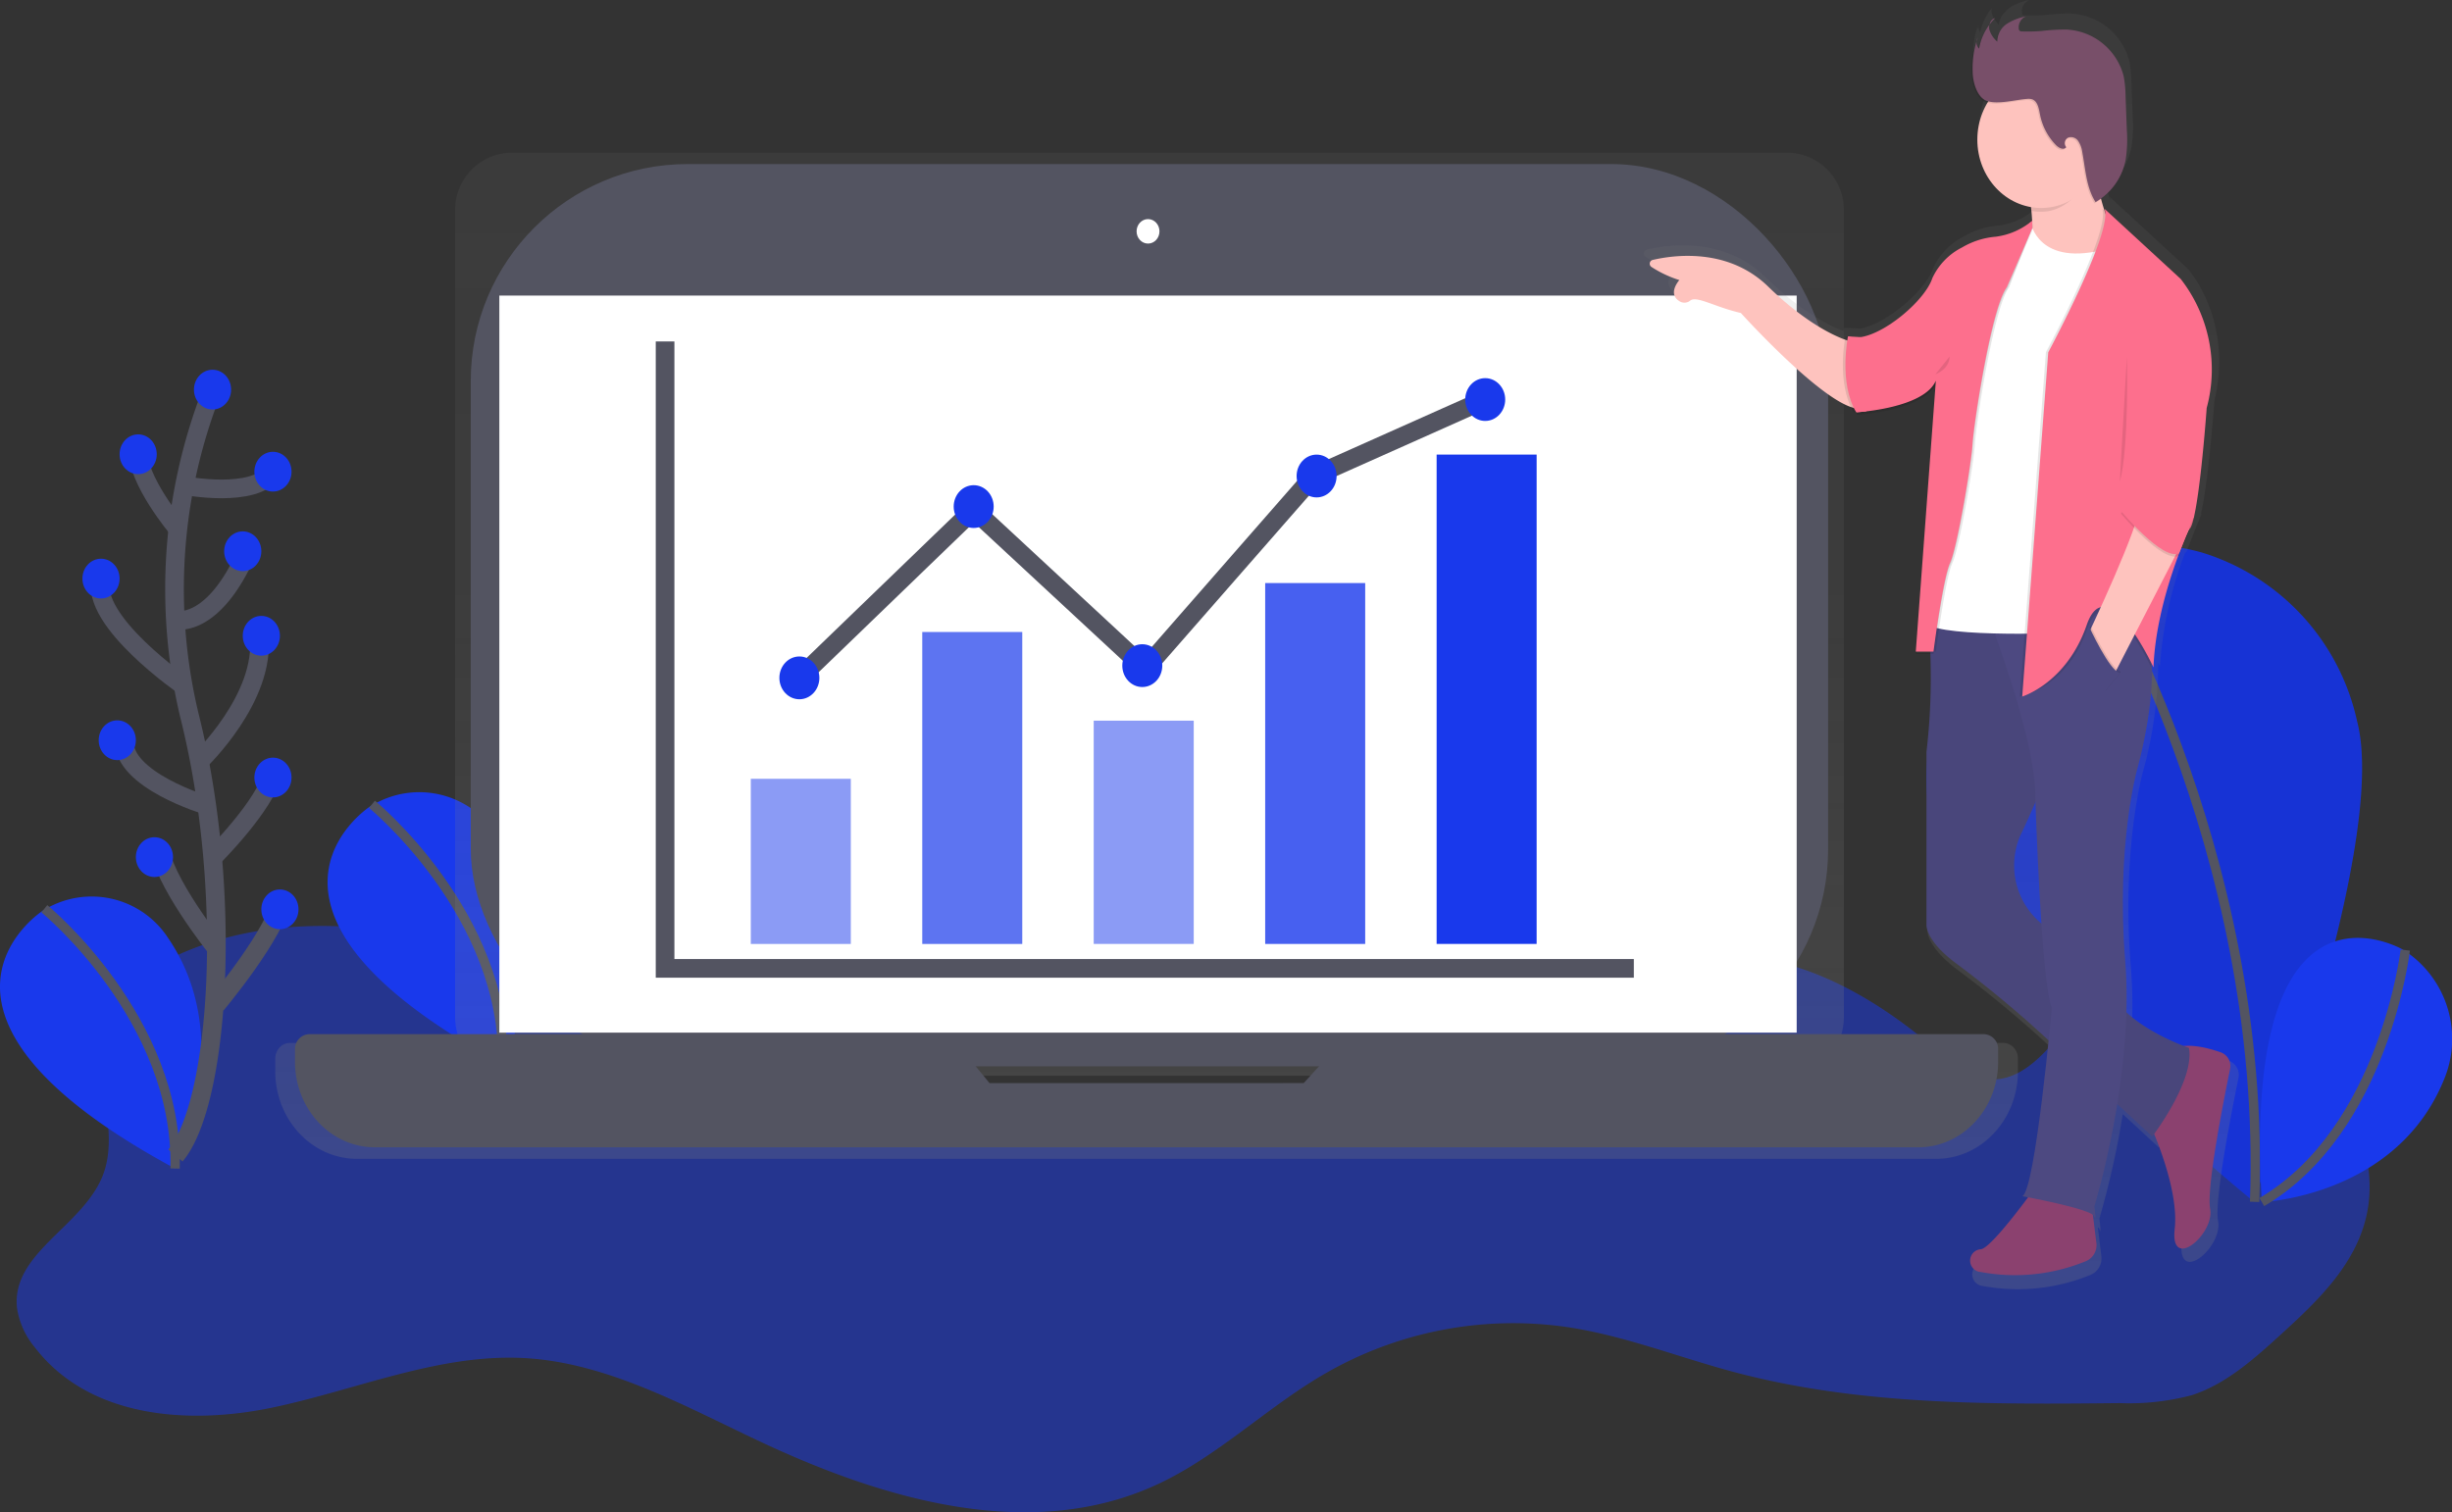
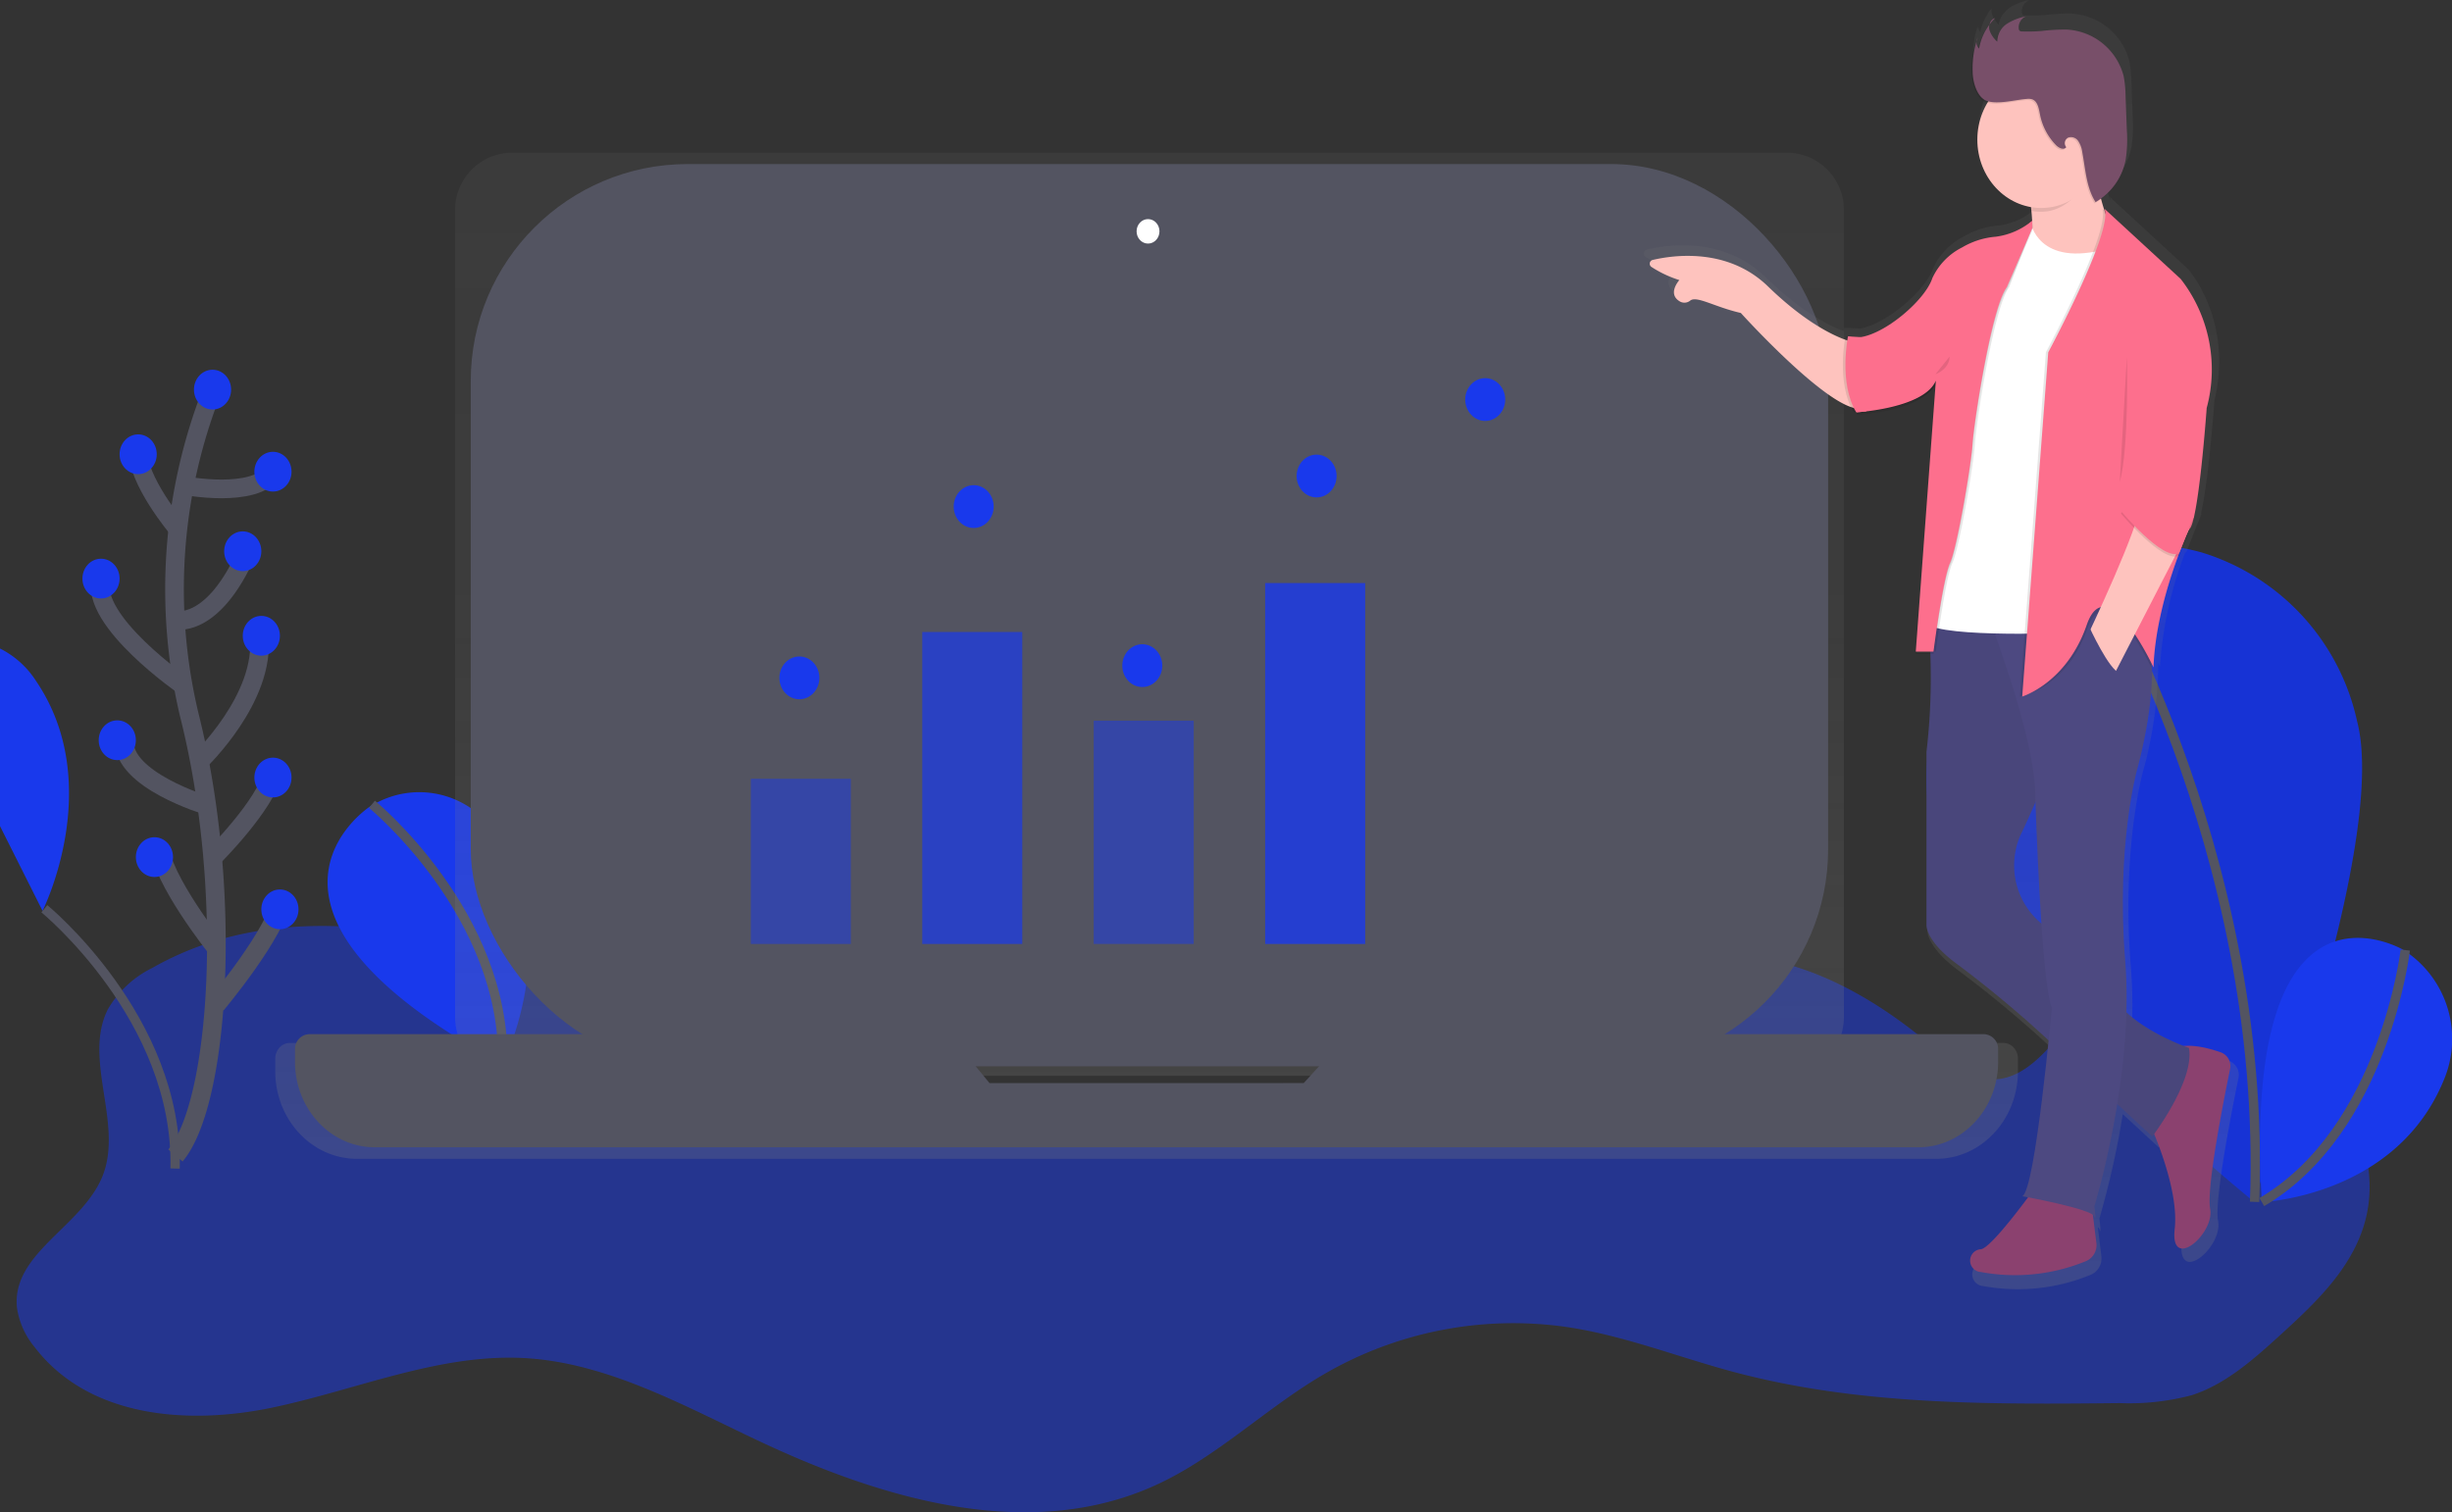
<svg xmlns="http://www.w3.org/2000/svg" xmlns:xlink="http://www.w3.org/1999/xlink" width="262.804" height="162.124" viewBox="0 0 262.804 162.124">
  <rect x="0" y="0" width="262.804" height="162.124" fill="#333333" stroke="none" />
  <defs>
    <linearGradient id="a" x1="0.5" y1="1" x2="0.5" gradientUnits="objectBoundingBox">
      <stop offset="0" stop-color="gray" stop-opacity="0.251" />
      <stop offset="0.54" stop-color="gray" stop-opacity="0.122" />
      <stop offset="1" stop-color="gray" stop-opacity="0.102" />
    </linearGradient>
    <linearGradient id="b" y1="1" y2="0" xlink:href="#a" />
  </defs>
  <g transform="translate(-0.003 -0.06)">
    <path d="M192.921,518.663c-15.889-5.877-34.057-10.852-48.9-2.406a11.247,11.247,0,0,0-4.749,4.424c-2.678,5.276,1.578,12.117-.5,17.694s-9.881,8.384-9.242,14.341a8.567,8.567,0,0,0,1.884,4.182c5.815,7.605,16.476,8.375,25.487,6.488s17.823-5.8,27-5.308c8.815.487,16.925,5.013,25,8.823,13.617,6.441,29.52,11.062,43.125,4.589,6.234-2.967,11.388-8.018,17.355-11.545a40.322,40.322,0,0,1,26.363-5.179c6.06.914,11.845,3.214,17.776,4.8,13.471,3.6,27.531,3.483,41.412,3.341a26,26,0,0,0,7.686-.849c3.667-1.18,6.691-3.9,9.6-6.553,3.826-3.489,7.856-7.322,9.091-12.539,1.457-6.193-1.559-12.775-6.033-16.983s-10.192-6.508-15.774-8.726c-1.377-.543-2.848-1.094-4.259-.684a5.778,5.778,0,0,0-2.4,1.643c-3.961,4.081-7.308,10.985-12.71,9.876-1.928-.4-3.507-1.831-5.033-3.158-8.148-7.078-19.11-12.542-28.944-8.632-7.193,2.861-12.27,10.206-19.559,12.8-5.184,1.846-10.818,1.047-16.272,1.407-7.934.519-15.655,3.521-23.6,3.338-20.258-.466-37.136-21.2-57.312-19.228-1.581.153-3.306.543-4.275,1.881" transform="translate(-127.704 -412.424)" fill="#1939ec" opacity="0.5" />
    <path d="M255.015,464.609s-16.834,10.879,14.209,27.635c0,0,6.84-13.595-.722-24.68a9.775,9.775,0,0,0-13.223-3.1Z" transform="translate(-215.344 -378.096)" fill="#1939ec" />
    <path d="M267.73,467.52s14.413,11.8,14.011,27.853" transform="translate(-227.859 -381.234)" fill="none" stroke="#535461" stroke-miterlimit="10" stroke-width="1" />
    <path d="M918.795,392.094c3.41,13.35-11.137,51.384-11.137,51.384s-30.61-24.81-34.024-38.16a26.332,26.332,0,0,1,5.666-24.666,22.394,22.394,0,0,1,22.886-6.7,24.343,24.343,0,0,1,16.606,18.142Z" transform="translate(-666.143 -314.643)" fill="#1939ec" />
    <path d="M918.795,392.094c3.41,13.35-11.137,51.384-11.137,51.384s-30.61-24.81-34.024-38.16a26.332,26.332,0,0,1,5.666-24.666,22.394,22.394,0,0,1,22.886-6.7,24.343,24.343,0,0,1,16.606,18.142Z" transform="translate(-666.143 -314.643)" opacity="0.1" />
    <path d="M936.21,378.27s19.054,30.794,17.63,68.942" transform="translate(-712.191 -318.304)" fill="none" stroke="#535461" stroke-miterlimit="10" stroke-width="1" />
    <path d="M1017.607,517.329s-17.278-10.062-15.09,27.081c0,0,14.413-.551,19.528-13.138a11.314,11.314,0,0,0-4.184-13.787Z" transform="translate(-760.093 -415.478)" fill="#1939ec" />
    <path d="M1018.394,520.52s-2.231,19.281-15.374,27.016" transform="translate(-760.596 -418.604)" fill="none" stroke="#535461" stroke-miterlimit="10" stroke-width="1" />
-     <path d="M127.564,502.551s-16.842,10.876,14.2,27.623c0,0,6.84-13.595-.722-24.68a9.775,9.775,0,0,0-13.223-3.1Z" transform="translate(-123 -404.841)" fill="#1939ec" />
+     <path d="M127.564,502.551c0,0,6.84-13.595-.722-24.68a9.775,9.775,0,0,0-13.223-3.1Z" transform="translate(-123 -404.841)" fill="#1939ec" />
    <path d="M140.26,505.49s14.413,11.8,14.011,27.853" transform="translate(-135.503 -408.007)" fill="none" stroke="#535461" stroke-miterlimit="10" stroke-width="1" />
    <path d="M415.308,326.072h-17.7a6.684,6.684,0,0,0,.617-2.822V236.973a6.145,6.145,0,0,0-5.925-6.343h-137a6.145,6.145,0,0,0-5.925,6.343v86.279a6.685,6.685,0,0,0,.617,2.822H231.667a1.517,1.517,0,0,0-1.111.495,1.741,1.741,0,0,0-.456,1.192v1.354c0,5.182,3.924,9.384,8.766,9.384H408.11c4.841,0,8.766-4.2,8.766-9.384v-1.354a1.741,1.741,0,0,0-.455-1.194A1.517,1.517,0,0,0,415.308,326.072Zm-109.057,5.367-1.526-1.843H342.4l-1.68,1.846Z" transform="translate(-200.594 -214.203)" fill="url(#a)" />
    <rect width="145.482" height="96.725" rx="23.26" transform="translate(50.458 17.648)" fill="#535461" />
-     <rect width="139.05" height="79.019" transform="translate(53.521 31.747)" fill="#fff" />
    <ellipse cx="1.226" cy="1.312" rx="1.226" ry="1.312" transform="translate(121.822 23.549)" fill="#fff" />
    <path d="M350.674,551.08l-4.777,5.246H312.218L307.9,551.08h-68.59a1.588,1.588,0,0,0-1.532,1.64v1.321c0,5.065,3.836,9.171,8.567,9.171h165.41c4.732,0,8.567-4.106,8.567-9.171V552.72a1.588,1.588,0,0,0-1.532-1.64Z" transform="translate(-206.159 -440.152)" fill="#535461" />
    <path d="M258.77,124.19V191.4H362.6" transform="translate(-187.484 -87.524)" fill="none" stroke="#535461" stroke-miterlimit="10" stroke-width="2" />
    <rect width="10.719" height="17.706" transform="translate(80.473 83.552)" fill="#1939ec" opacity="0.5" />
    <rect width="10.719" height="33.445" transform="translate(98.85 67.814)" fill="#1939ec" opacity="0.7" />
    <rect width="10.719" height="23.934" transform="translate(117.227 77.321)" fill="#1939ec" opacity="0.5" />
    <rect width="10.719" height="38.691" transform="translate(135.604 62.567)" fill="#1939ec" opacity="0.8" />
-     <rect width="10.719" height="52.46" transform="translate(153.98 48.795)" fill="#1939ec" />
    <path d="M311.02,175.148,329.7,157.115l18.377,17.048,18.071-20.655,18.377-8.2" transform="translate(-225.34 -102.416)" fill="none" stroke="#535461" stroke-miterlimit="10" stroke-width="2" />
    <ellipse cx="2.143" cy="2.294" rx="2.143" ry="2.294" transform="translate(83.537 70.438)" fill="#1939ec" />
    <ellipse cx="2.143" cy="2.294" rx="2.143" ry="2.294" transform="translate(120.29 69.126)" fill="#1939ec" />
    <ellipse cx="2.143" cy="2.294" rx="2.143" ry="2.294" transform="translate(138.973 48.798)" fill="#1939ec" />
    <ellipse cx="2.143" cy="2.294" rx="2.143" ry="2.294" transform="translate(102.219 52.075)" fill="#1939ec" />
    <ellipse cx="2.143" cy="2.294" rx="2.143" ry="2.294" transform="translate(157.044 40.6)" fill="#1939ec" />
    <path d="M825.276,288.87a10.1,10.1,0,0,0-4.132-.7,20.644,20.644,0,0,1-6.267-3.692,51.789,51.789,0,0,0-.135-5.668c-1.039-12.642,1.3-20.976,1.3-20.976a44.111,44.111,0,0,0,1.634-11.634c.119.239.185.38.185.38a41.461,41.461,0,0,1,2.694-12.194.879.879,0,0,0,.121-.047l1.212-3.079a2.777,2.777,0,0,0,.229-.569l.2-.487-.058-.027c.019-.08.039-.165.058-.251h0c.774-3.506,1.377-11.823,1.377-11.823,2.077-8.753-2.854-14.155-2.854-14.155l-8.369-7.709a1.2,1.2,0,0,1,.083.316l-.069-.065c-.118-.363-.248-.8-.375-1.292a6.5,6.5,0,0,0,.826-.758,7.019,7.019,0,0,0,1.876-3.583,14.533,14.533,0,0,0,.124-3.244l-.138-3.719a12.6,12.6,0,0,0-.207-2.168,6.833,6.833,0,0,0-6.289-5.149,21.486,21.486,0,0,0-2.7.153,16.972,16.972,0,0,1-2.2.05.377.377,0,0,1-.237-.068.385.385,0,0,1-.1-.257,1.339,1.339,0,0,1,.292-.958,1.086,1.086,0,0,1,.38-.233l-.2.05a1.082,1.082,0,0,1,.331-.192,6.152,6.152,0,0,0-2.088.811,2.751,2.751,0,0,0-.488.439,2.331,2.331,0,0,0-.705,1.4,2.629,2.629,0,0,1-.744-1.18,1.26,1.26,0,0,1,0-.572q-.074.1-.143.2v-.062a6.141,6.141,0,0,0-1.1,2.4.98.98,0,0,1-.2-.69q-.062.208-.116.416a1.031,1.031,0,0,1,0-.277,10.12,10.12,0,0,0-.432,3.3c0,1.115.463,2.852,1.578,3.244a1.746,1.746,0,0,0,.176.05,7.959,7.959,0,0,0-.518,7.088,7.1,7.1,0,0,0,5.242,4.366q.028.2.052.428h.044c.03.295.055.619.072.95a6.065,6.065,0,0,1-.92.79,7.25,7.25,0,0,1-3.063,1.085,8.683,8.683,0,0,0-3.683,1.18,7.179,7.179,0,0,0-3.273,3.38c-.771,2.359-5.019,6.031-7.867,6.488l-1.014-.062-.074-.024v.021l-.248-.015h-.08v.015l-.256-.015s-.025.127-.061.351c-1.432-.528-4.476-1.991-8.438-5.839-4.408-4.285-10.372-3.441-12.672-2.9a.411.411,0,0,0-.305.352.431.431,0,0,0,.2.43,12.372,12.372,0,0,0,3.03,1.427s-1.377,1.542.088,2.359a1.006,1.006,0,0,0,1.1-.115c.711-.557,2.686.7,5.548,1.362,0,0,8.077,8.947,12.088,10.322a6.313,6.313,0,0,0,.306.569l.248-.021v.021h.1l.03.295s6.237-.351,8.264-2.775a3.4,3.4,0,0,0,.394-.451l-2.168,29.2h.019l-.019.277h1.595a68.861,68.861,0,0,1-.432,10.752v19.033s-.083,1.675,3.168,4.129a122.967,122.967,0,0,1,9.84,8.166l.394.366c-.6,5.824-1.848,16.68-2.892,17.084l.645.121c-1.1,1.5-4.231,5.6-5.184,5.712a1.253,1.253,0,0,0,0,2.5,20.478,20.478,0,0,0,11.57-1.221,1.911,1.911,0,0,0,1.1-2.011l-.377-3.067a.419.419,0,0,1,.165.186c.259.835,0-1.112,0-1.112a92.072,92.072,0,0,0,2.51-11.206l3.857,3.568s.077-.1.212-.295c.945,2.294,2.631,6.989,2.253,10.428-.518,4.718,4.408.554,3.892-2.224-.419-2.247,1.454-11.772,2.184-15.335A1.6,1.6,0,0,0,825.276,288.87Z" transform="translate(-586.353 -175.07)" fill="url(#b)" />
    <path d="M786.678,277.394s-3.675-.678-9.124-5.969c-4.311-4.185-10.126-3.362-12.369-2.834a.4.4,0,0,0-.3.342.419.419,0,0,0,.2.418,12.113,12.113,0,0,0,2.97,1.395s-1.358,1.5.085,2.309a.982.982,0,0,0,1.085-.112c.694-.543,2.622.69,5.419,1.33,0,0,10.9,12.073,13.432,10.027Z" transform="translate(-588.06 -240.66)" fill="#fec3be" />
    <path d="M912.11,229.883s1.014,4.612,0,7.868l4.562.678,4.055-2.17V233.41a20.762,20.762,0,0,1-1.394-9.36Z" transform="translate(-694.73 -209.563)" fill="#fec3be" />
    <path d="M959,563.421s3.306,6.918,2.788,11.531,4.308.543,3.8-2.17c-.41-2.194,1.419-11.5,2.132-14.963a1.562,1.562,0,0,0-.959-1.8c-1.523-.537-4.074-1.194-5.355-.189C959.515,557.317,959,563.421,959,563.421Z" transform="translate(-728.703 -443.13)" fill="#8b416f" />
    <path d="M896.114,607.617s-4.308,5.969-5.449,6.1a1.223,1.223,0,0,0,0,2.442,19.994,19.994,0,0,0,11.294-1.18,1.866,1.866,0,0,0,1.083-1.964l-.727-5.81Z" transform="translate(-678.353 -479.729)" fill="#8b416f" />
    <path d="M876.731,393.78l-4.132.59a69.273,69.273,0,0,1-.05,15.55V428.5s-.08,1.637,3.094,4.017a120.047,120.047,0,0,1,9.608,7.962l11.5,10.664s4.562-5.969,3.928-9.5c0,0-7.6-2.577-8.617-6.783-.581-2.406-3.529-4.424-5.942-5.692a8.1,8.1,0,0,1-3.953-8.977,7.21,7.21,0,0,1,.647-1.743,118.052,118.052,0,0,0,4.942-12.345L882.18,394.73Z" transform="translate(-666.067 -329.24)" fill="#4d4981" />
    <path d="M876.731,393.78l-4.132.59a69.273,69.273,0,0,1-.05,15.55V428.5s-.08,1.637,3.094,4.017a120.047,120.047,0,0,1,9.608,7.962l11.5,10.664s4.562-5.969,3.928-9.5c0,0-7.6-2.577-8.617-6.783-.581-2.406-3.529-4.424-5.942-5.692a8.1,8.1,0,0,1-3.953-8.977,7.21,7.21,0,0,1,.647-1.743,118.052,118.052,0,0,0,4.942-12.345L882.18,394.73Z" transform="translate(-666.067 -329.24)" opacity="0.05" />
    <path d="M899.174,457.666s7.476,1.357,7.73,2.17,0-1.085,0-1.085,4.308-13.972,3.306-26.314,1.267-20.484,1.267-20.484,2.661-9.224,1.14-14.515-17.487-2.984-17.487-2.984,5.576,13.972,5.449,20.619c0,0,.634,20.077,1.774,22.383C902.342,437.445,900.568,457.114,899.174,457.666Z" transform="translate(-682.427 -329.362)" fill="#4d4981" />
    <path d="M883.365,255.79s.76,5.013,8.363,2.849l-5.058,41.236s-14.7.543-14.573-1.357l3.03-24.957Z" transform="translate(-665.739 -231.943)" fill="#fff" />
    <path d="M862.561,254.87a6.017,6.017,0,0,1-3.661,1.861,8.479,8.479,0,0,0-3.6,1.144,6.966,6.966,0,0,0-3.2,3.3c-.887,2.713-6.463,7.19-9,6.24l.887,8.139s7.223-.407,8.49-3.391l-2.151,29.045h1.9s1.014-7.868,1.774-9.5,2.281-10.581,2.408-12.752,2.027-14.651,3.675-16.809l2.479-6.444Z" transform="translate(-644.737 -231.295)" opacity="0.1" />
    <path d="M861.9,256.25a7.573,7.573,0,0,1-3.914,1.725,8.481,8.481,0,0,0-3.595,1.15,6.966,6.966,0,0,0-3.2,3.3c-.887,2.713-6.463,7.19-9,6.24l.887,8.139s7.223-.407,8.49-3.391l-2.154,29.027h1.9s1.014-7.868,1.774-9.5,2.281-10.581,2.408-12.752,2.028-14.651,3.675-16.809l2.722-6.323Z" transform="translate(-644.078 -232.268)" opacity="0.1" />
    <path d="M861.895,255.33a7.573,7.573,0,0,1-3.914,1.725,8.479,8.479,0,0,0-3.6,1.144,6.967,6.967,0,0,0-3.2,3.3c-.887,2.713-6.463,7.19-9,6.24l.887,8.139s7.223-.407,8.49-3.391l-2.151,29.045h1.9s1.014-7.868,1.774-9.5,2.281-10.581,2.408-12.751,2.027-14.651,3.675-16.809l2.724-6.308Z" transform="translate(-644.071 -231.619)" fill="#fd6f8d" />
    <path d="M919.016,229.025a14.676,14.676,0,0,1,.317-3.595l-7.223,5.833s.174.787.306,1.94a6.444,6.444,0,0,0,1.1.094C916.024,233.3,917.829,231.2,919.016,229.025Z" transform="translate(-694.73 -210.536)" opacity="0.1" />
    <ellipse cx="6.843" cy="7.325" rx="6.843" ry="7.325" transform="translate(211.932 7.707)" fill="#fec3be" />
    <path d="M890.044,187.434a9.863,9.863,0,0,1,.551-3.624.951.951,0,0,0,.143,1.18,5.917,5.917,0,0,1,1.719-3.262c-.488.086-.738.731-.617,1.244a2.836,2.836,0,0,0,.846,1.274,2.31,2.31,0,0,1,1.044-1.926,6.005,6.005,0,0,1,2.039-.79,1.271,1.271,0,0,0-.782,1.3.375.375,0,0,0,.1.251.369.369,0,0,0,.231.065,16.572,16.572,0,0,0,2.14-.05,20.98,20.98,0,0,1,2.636-.15,6.666,6.666,0,0,1,6.14,5.013,12.311,12.311,0,0,1,.2,2.117l.135,3.63a14.2,14.2,0,0,1-.121,3.173,6.689,6.689,0,0,1-3.226,4.565c-.994-1.542-1.083-3.524-1.427-5.361a2.827,2.827,0,0,0-.43-1.18.933.933,0,0,0-1.061-.383.675.675,0,0,0-.223,1.038c-.276.348-.791.088-1.1-.221a6.463,6.463,0,0,1-1.716-3.282c-.124-.631-.248-1.41-.826-1.625a1.439,1.439,0,0,0-.612-.044c-1.207.088-3.094.622-4.262.212C890.5,190.221,890.044,188.522,890.044,187.434Z" transform="translate(-678.737 -179.583)" opacity="0.1" />
    <path d="M890.5,186.974a9.865,9.865,0,0,1,.551-3.624.951.951,0,0,0,.143,1.18,5.917,5.917,0,0,1,1.719-3.262c-.488.086-.738.731-.617,1.244a2.835,2.835,0,0,0,.846,1.274,2.31,2.31,0,0,1,1.044-1.926,6.006,6.006,0,0,1,2.039-.79,1.271,1.271,0,0,0-.782,1.3.375.375,0,0,0,.1.251.369.369,0,0,0,.231.065,16.571,16.571,0,0,0,2.14-.05,20.981,20.981,0,0,1,2.636-.15,6.666,6.666,0,0,1,6.14,5.013,12.311,12.311,0,0,1,.2,2.117l.135,3.63a14.2,14.2,0,0,1-.121,3.173,6.689,6.689,0,0,1-3.226,4.565c-.995-1.542-1.083-3.524-1.427-5.361a2.827,2.827,0,0,0-.43-1.18.933.933,0,0,0-1.061-.383.675.675,0,0,0-.223,1.038c-.276.348-.791.088-1.1-.221a6.464,6.464,0,0,1-1.716-3.282c-.124-.631-.248-1.41-.826-1.625a1.439,1.439,0,0,0-.612-.044c-1.207.088-3.094.622-4.262.212C890.955,189.758,890.5,188.062,890.5,186.974Z" transform="translate(-679.071 -179.258)" fill="#784f69" />
    <path d="M840.29,297.42s-1.014,5.013.887,8.139l1.077-.094-.587-7.962Z" transform="translate(-642.498 -261.297)" opacity="0.1" />
    <path d="M841.29,297.42s-1.014,5.013.887,8.139l1.077-.094-.587-7.962Z" transform="translate(-643.223 -261.297)" fill="#fd6f8d" />
    <path d="M917.69,251l8.173,7.529a15.8,15.8,0,0,1,2.788,13.837s-.887,12.48-1.9,13.023c0,0-3.548,7.6-3.8,14.786,0,0-4.752-10.242-6.906-4s-7.162,7.122-7.162,7.122l2.788-36.91S918.7,253.294,917.69,251Z" transform="translate(-692.389 -228.566)" opacity="0.1" />
    <path d="M918.61,251l8.173,7.529a15.8,15.8,0,0,1,2.788,13.837s-.887,12.48-1.9,13.023c0,0-3.548,7.6-3.8,14.786,0,0-5.005-10.785-7.162-4.544S909.8,303.3,909.8,303.3l2.788-36.9S919.623,253.294,918.61,251Z" transform="translate(-693.056 -228.566)" fill="#fd6f8d" />
    <path d="M940.852,358.191s2.028-1.492,5.322,2.577l-8.11,15.736-2.724-4.4S941.106,359.955,940.852,358.191Z" transform="translate(-711.561 -303.958)" fill="#fec3be" />
    <path d="M948.22,356.306s4.485,5.391,6.234,4.527l1.62-4.037-6.08-2.8Z" transform="translate(-720.892 -301.191)" opacity="0.1" />
    <path d="M948.22,355.386s4.485,5.391,6.234,4.527l1.62-4.037-6.08-2.8Z" transform="translate(-720.892 -300.542)" fill="#fd6f8d" />
-     <path d="M934.268,402.51s2.135,4.683,3.273,4.954l-1.653,2.035-2.408-4.884Z" transform="translate(-710.213 -335.395)" opacity="0.1" />
    <path d="M933.793,403s2.135,4.683,3.273,4.954l-1.653,2.035L933,405.1Z" transform="translate(-709.865 -335.741)" fill="#4d4981" />
    <path d="M948.52,304.78s.253,9.767-.76,13.43" transform="translate(-720.559 -266.486)" opacity="0.1" />
    <path d="M876,306.679s1.521-.543,1.521-1.9" transform="translate(-668.567 -266.486)" opacity="0.1" />
    <path d="M194.924,316.76a58.231,58.231,0,0,0-2.479,34.925c4.744,18.93,3.237,41.581-1.493,47.184" transform="translate(-172.143 -274.933)" fill="none" stroke="#535461" stroke-miterlimit="10" stroke-width="2" />
    <ellipse cx="1.992" cy="2.132" rx="1.992" ry="2.132" transform="translate(20.79 39.698)" fill="#1939ec" />
    <path d="M194.79,348.125s7.487,1.445,9.479-1.475" transform="translate(-175.011 -296.009)" fill="none" stroke="#535461" stroke-miterlimit="10" stroke-width="2" />
    <path d="M180.99,346.994s-4.5-5.335-4.256-8.534" transform="translate(-161.922 -290.234)" fill="none" stroke="#535461" stroke-miterlimit="10" stroke-width="2" />
    <path d="M190.82,382.913s4.1,1.156,7.834-7.373" transform="translate(-172.135 -316.379)" fill="none" stroke="#535461" stroke-miterlimit="10" stroke-width="2" />
    <path d="M170.974,397.021s-10.192-7.022-8.95-11.551" transform="translate(-151.195 -323.381)" fill="none" stroke="#535461" stroke-miterlimit="10" stroke-width="2" />
    <path d="M200.57,419.716s7.14-6.783,6.394-13.456" transform="translate(-179.199 -338.04)" fill="none" stroke="#535461" stroke-miterlimit="10" stroke-width="2" />
    <path d="M180.189,451.213s-9.091-2.719-8.815-6.983" transform="translate(-158.041 -364.812)" fill="none" stroke="#535461" stroke-miterlimit="10" stroke-width="2" />
    <path d="M205.69,465.142s5.727-5.68,6.474-9.142" transform="translate(-182.909 -373.111)" fill="none" stroke="#535461" stroke-miterlimit="10" stroke-width="2" />
    <path d="M191.027,493.274s-5.876-7.343-6.127-11.074" transform="translate(-167.846 -391.585)" fill="none" stroke="#535461" stroke-miterlimit="10" stroke-width="2" />
    <path d="M207.14,512.741s6.576-7.821,7.071-11.551" transform="translate(-183.959 -404.975)" fill="none" stroke="#535461" stroke-miterlimit="10" stroke-width="2" />
    <ellipse cx="1.992" cy="2.132" rx="1.992" ry="2.132" transform="translate(12.82 46.628)" fill="#1939ec" />
    <ellipse cx="1.992" cy="2.132" rx="1.992" ry="2.132" transform="translate(10.581 77.286)" fill="#1939ec" />
    <ellipse cx="1.992" cy="2.132" rx="1.992" ry="2.132" transform="translate(8.837 59.957)" fill="#1939ec" />
    <ellipse cx="1.992" cy="2.132" rx="1.992" ry="2.132" transform="translate(27.266 48.495)" fill="#1939ec" />
    <ellipse cx="1.992" cy="2.132" rx="1.992" ry="2.132" transform="translate(27.266 81.285)" fill="#1939ec" />
    <ellipse cx="1.992" cy="2.132" rx="1.992" ry="2.132" transform="translate(24.029 57.026)" fill="#1939ec" />
    <ellipse cx="1.992" cy="2.132" rx="1.992" ry="2.132" transform="translate(28.012 95.416)" fill="#1939ec" />
    <ellipse cx="1.992" cy="2.132" rx="1.992" ry="2.132" transform="translate(14.564 89.816)" fill="#1939ec" />
    <ellipse cx="1.992" cy="2.132" rx="1.992" ry="2.132" transform="translate(26.021 66.088)" fill="#1939ec" />
  </g>
</svg>